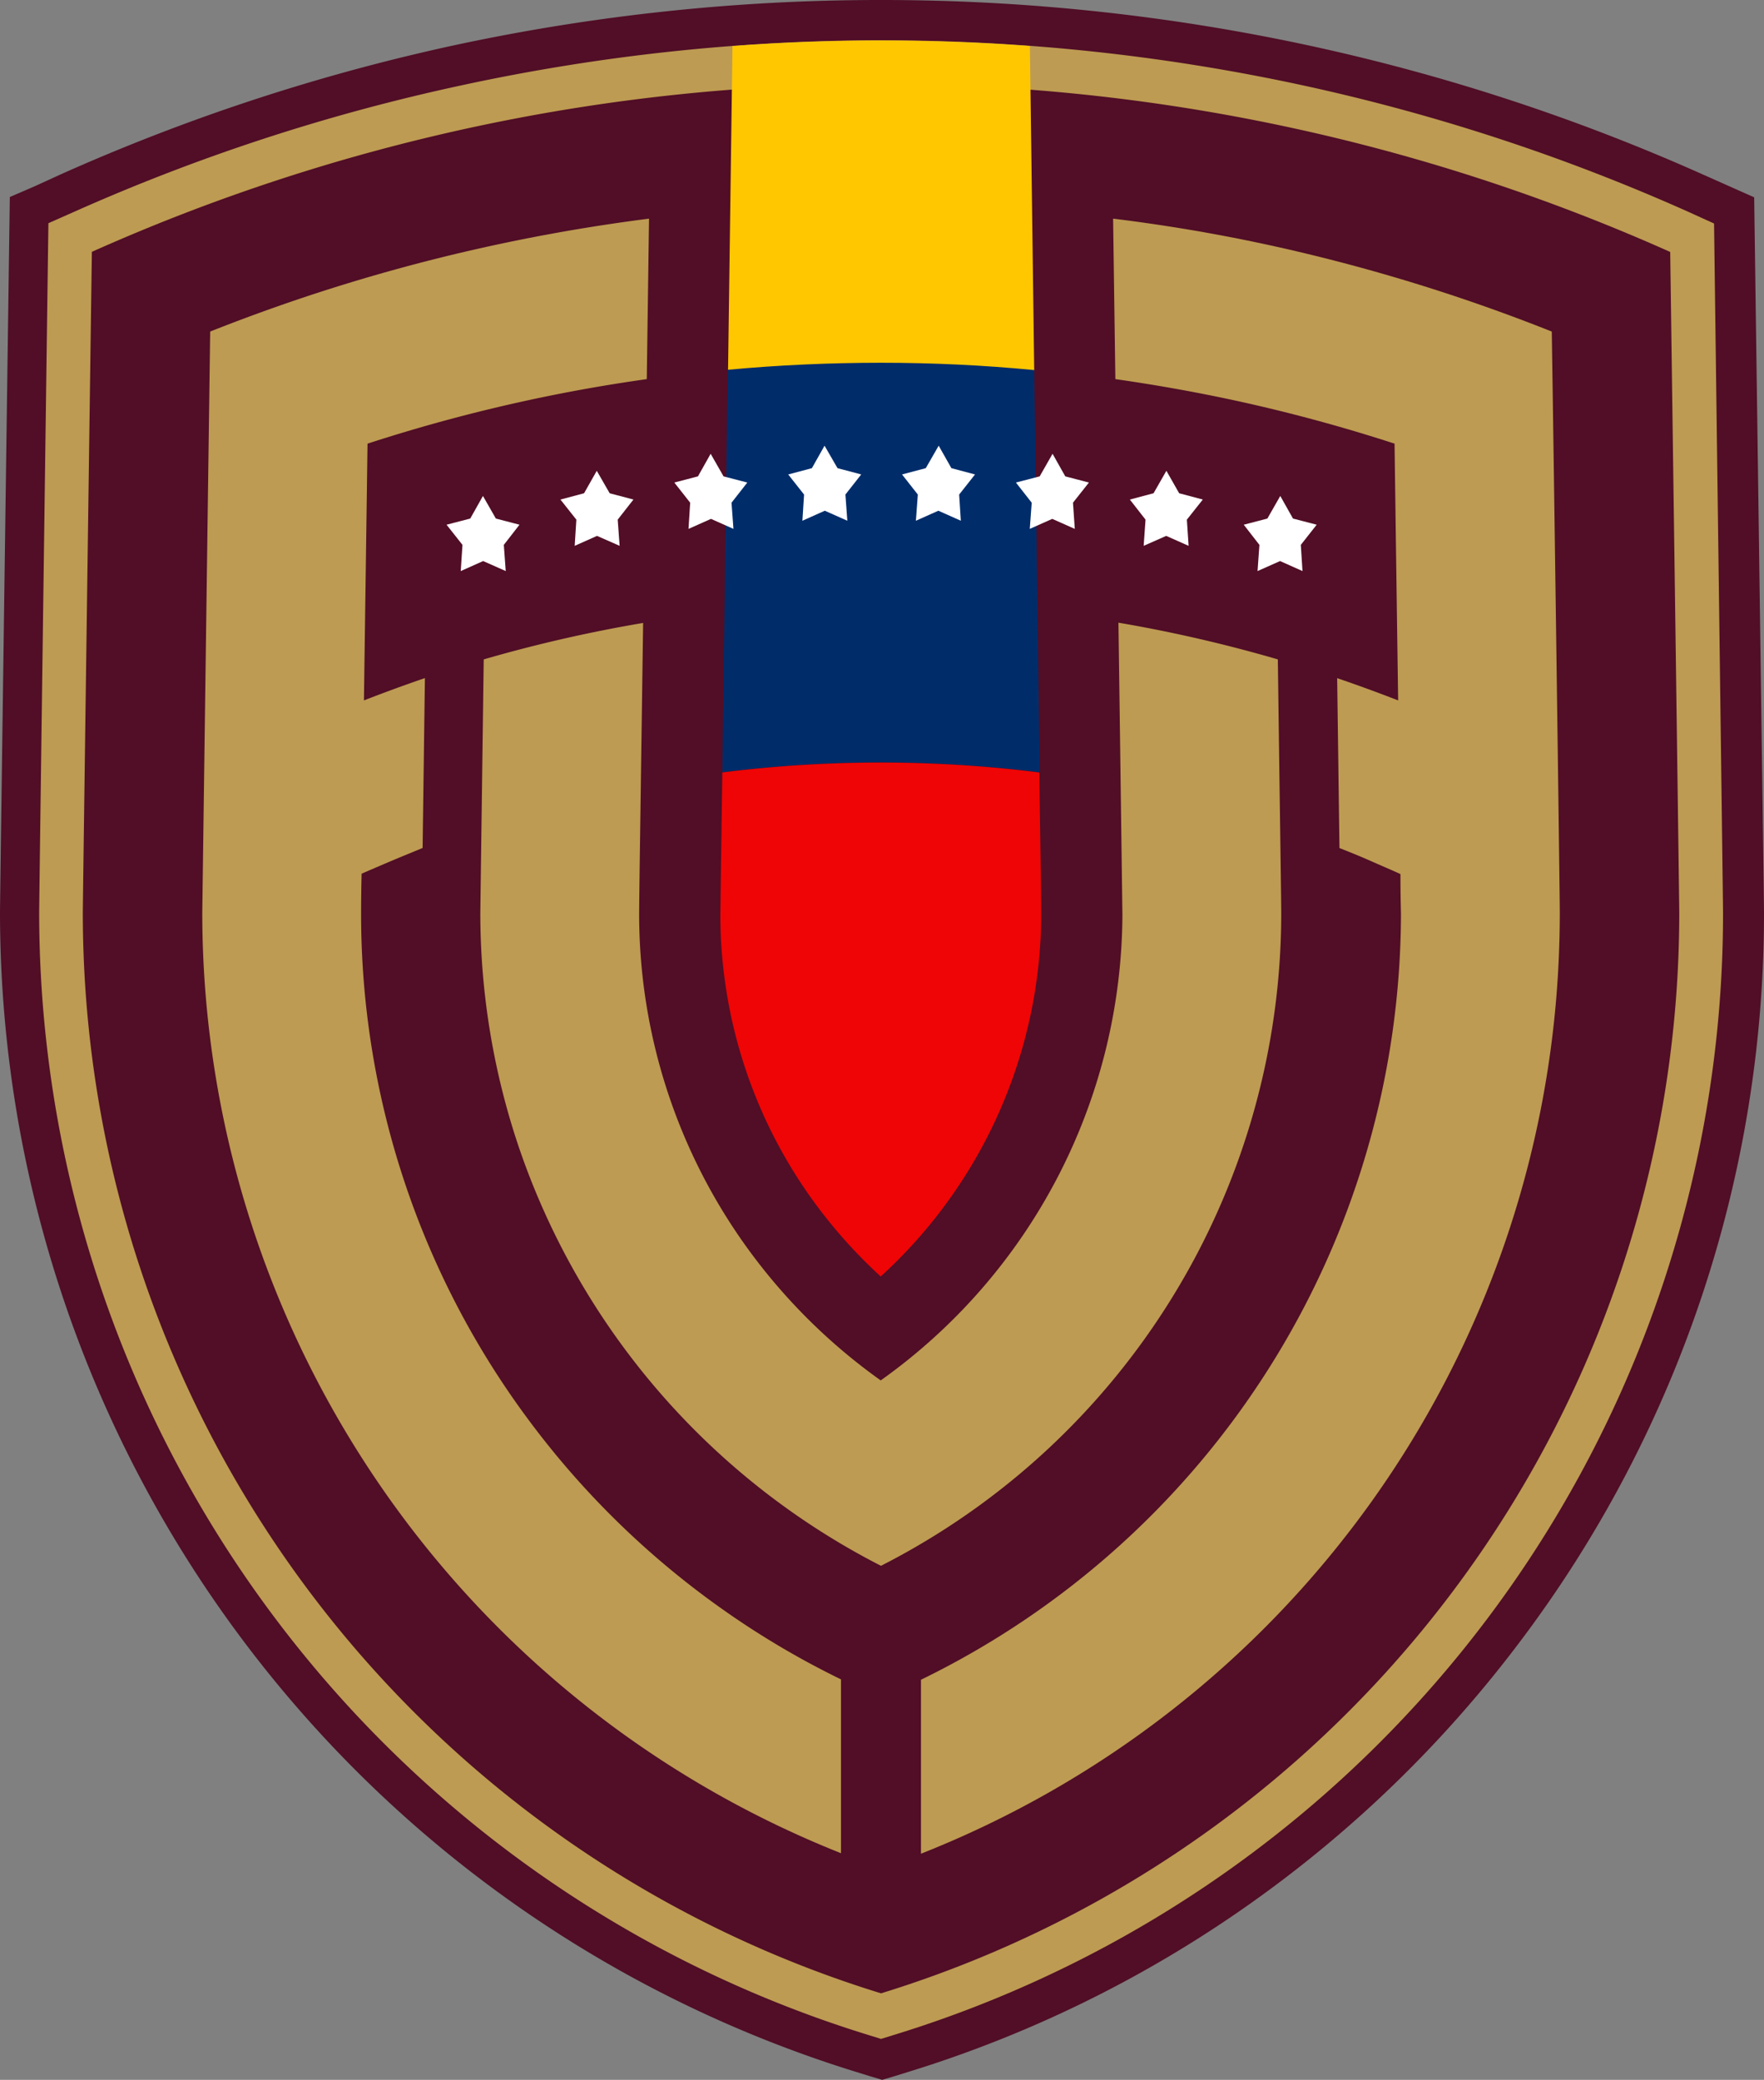
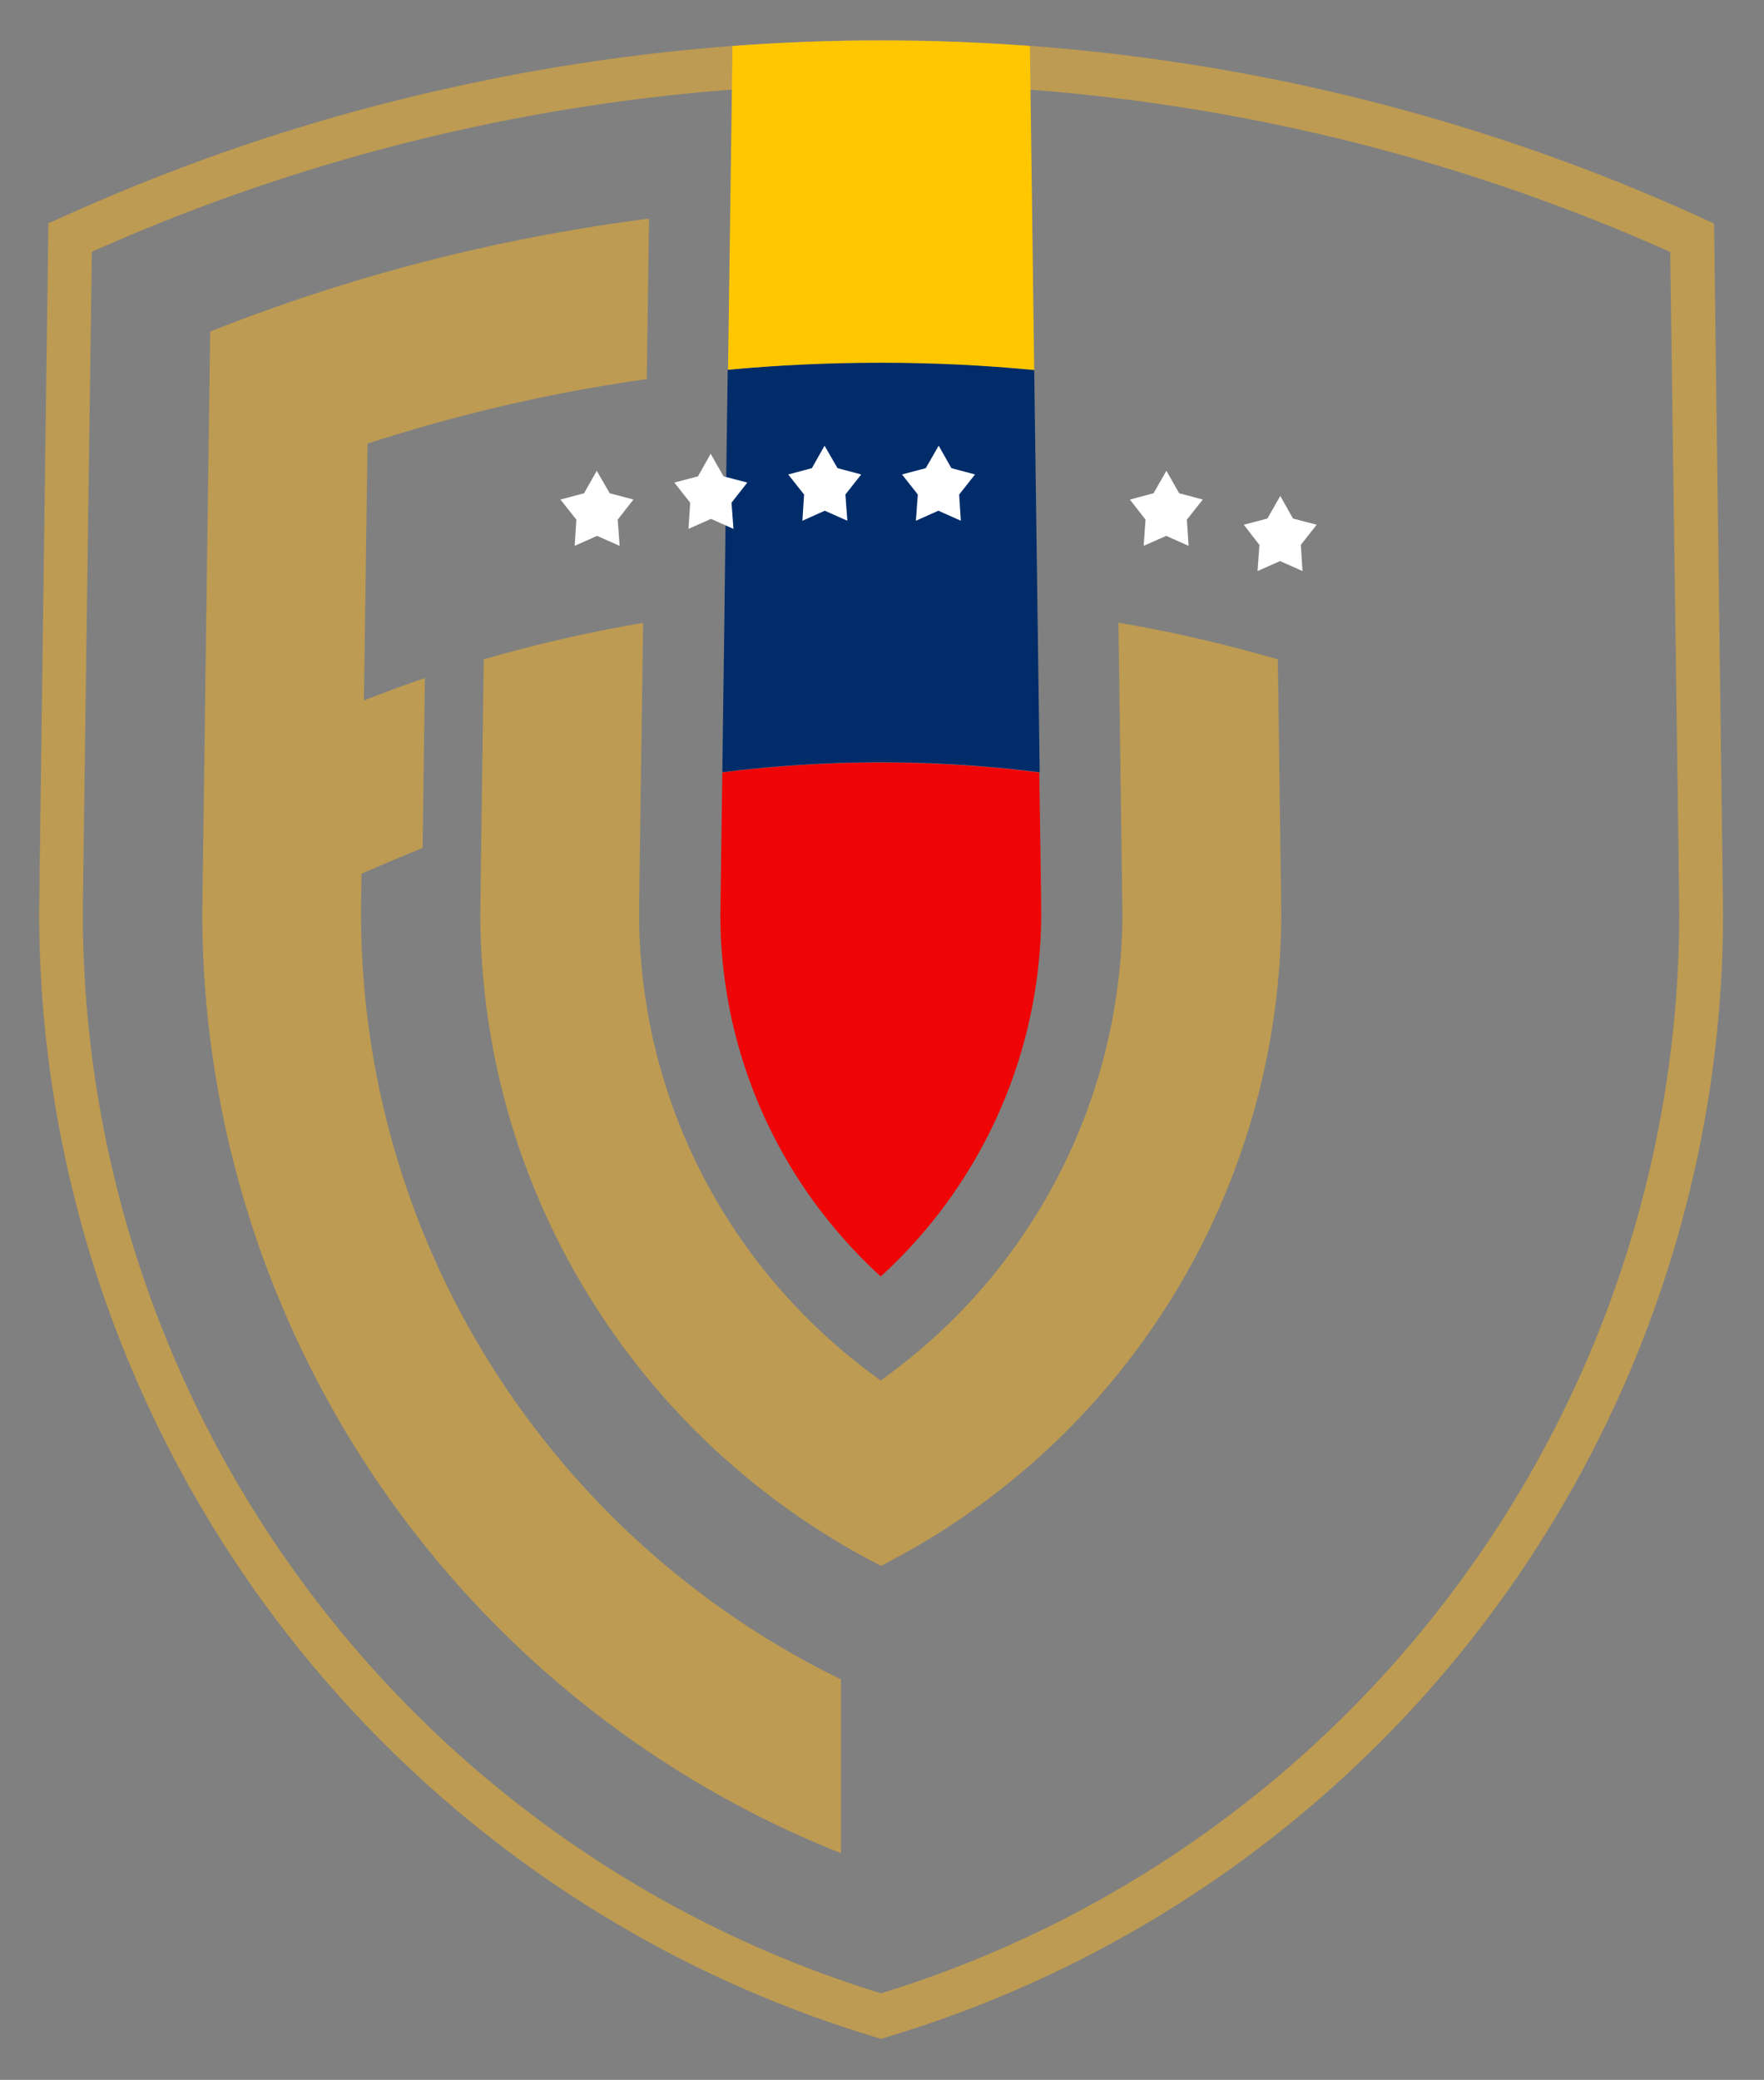
<svg xmlns="http://www.w3.org/2000/svg" viewBox="0 0 274.78 324">
  <rect x="0" y="0" width="274.78" height="324" fill="#808080" stroke="none" />
  <defs>
    <style>
      .cls-1 {
        fill: #510e26;
      }

      .cls-2 {
        fill: #bd9b52;
      }

      .cls-3 {
        fill: #002c6a;
      }

      .cls-4 {
        fill: #ef0505;
      }

      .cls-5 {
        fill: #fff;
      }

      .cls-6 {
        fill: #ffc700;
      }
    </style>
  </defs>
  <title>FVF-02</title>
  <g id="Capa_2" data-name="Capa 2">
    <g>
-       <path class="cls-1" d="M137.39,0A315.51,315.51,0,0,0,71,7,312.16,312.16,0,0,0,9.4,27.19L5.44,29,1.53,30.69S0,140.37,0,142.07A189.16,189.16,0,0,0,133.42,322.78l2,.62,2,.6,2-.6,2-.62a187.81,187.81,0,0,0,53.42-26.3A189.5,189.5,0,0,0,237,255.43a188.25,188.25,0,0,0,37.78-113.36c0-1.51-1.53-111.33-1.53-111.33L269.34,29l-3.95-1.76A311.63,311.63,0,0,0,203.81,7.07,315.54,315.54,0,0,0,137.39,0Z" />
      <path class="cls-2" d="M137.23,13.1A300.4,300.4,0,0,1,260.17,39.25s1.41,101.27,1.41,102.88A176.16,176.16,0,0,1,137.24,310.52,176.16,176.16,0,0,1,12.9,142.13c0-1.62,1.41-102.9,1.41-102.9A300.42,300.42,0,0,1,137.23,13.09m0-6.82a310.29,310.29,0,0,0-65.23,7A306,306,0,0,0,11.54,33l-4,1.77S6.1,140.5,6.1,142.13A183.07,183.07,0,0,0,135.24,317l2,.62,2-.62A182.75,182.75,0,0,0,268.4,142.13c0-1.41-1.4-107.31-1.4-107.31L263,33a305.93,305.93,0,0,0-60.5-19.8,309.85,309.85,0,0,0-65.25-6.92Z" />
      <path class="cls-2" d="M80.87,178.85a114.77,114.77,0,0,0,56.36,65.07,114.14,114.14,0,0,0,62.35-101.55c0-2-.22-16.23-.53-39.65A222,222,0,0,0,174.22,97c.37,26.5.58,42.78.62,45.46a89.48,89.48,0,0,1-37.65,72.58,90.36,90.36,0,0,1-19.82-19.32A88.78,88.78,0,0,1,99.56,142.5c0-2.76.25-19,.62-45.46a222,222,0,0,0-24.83,5.68c-.31,23.35-.51,37.57-.53,39.65A114,114,0,0,0,80.87,178.85Z" />
      <path class="cls-2" d="M112.46,250.63a133.38,133.38,0,0,1-29.72-28.9,132,132,0,0,1-26.49-79.46c0-.61,0-2.78.08-6.17q2.31-1,4.66-2c1.57-.66,3.23-1.34,4.84-2,.09-6.19.2-15.07.36-26.47q-4.78,1.64-9.5,3.48c.17-12,.37-26,.56-40a256.7,256.7,0,0,1,25.31-6.82q9-1.94,18.19-3.23l.35-25q-12,1.53-23.73,4.05A280.4,280.4,0,0,0,32.74,51.65c-.3,21.86-1.22,89.58-1.23,90.52q0,3.68.17,7.31A157.7,157.7,0,0,0,131,288.69V261.61A131.78,131.78,0,0,1,112.46,250.63Z" />
-       <path class="cls-2" d="M241.72,51.65a281.08,281.08,0,0,0-44.59-13.59q-11.7-2.52-23.74-4l.35,25q9.15,1.3,18.18,3.23a256.7,256.7,0,0,1,25.31,6.82c.19,14,.39,28,.56,40q-4.71-1.83-9.5-3.47c.16,11.36.27,20.27.36,26.47,1.61.63,3.24,1.29,4.84,2s3.12,1.35,4.66,2.05c0,3.41.07,5.58.08,6.17a133,133,0,0,1-74.77,119.34v27.1A157.31,157.31,0,0,0,242.8,149.54c.11-2.42.17-4.87.17-7.31C243,141.23,242,69,241.72,51.65Z" />
      <path class="cls-3" d="M112.82,98c-.12,8.58-.22,16-.3,22.3a198.45,198.45,0,0,1,49.43,0c-.08-6.25-.18-13.72-.3-22.3L161.1,57.6q-11.78-1.14-23.87-1.14T113.36,57.6L113,82.9Z" />
      <path class="cls-4" d="M112.52,120.34c-.18,12.5-.28,20.17-.31,22.16a76.06,76.06,0,0,0,15.26,45.64,78.34,78.34,0,0,0,9.72,10.71,76.59,76.59,0,0,0,25-56.34c0-1.92-.11-9.6-.3-22.17a198.37,198.37,0,0,0-49.42,0Z" />
      <polygon class="cls-5" points="128.44 69.43 126.47 72.93 122.78 73.91 125.25 77.04 124.99 81.12 128.48 79.56 131.99 81.12 131.69 77.04 134.15 73.91 130.46 72.93 128.44 69.43" />
      <polygon class="cls-5" points="110.7 70.69 108.72 74.21 105.04 75.17 107.51 78.31 107.25 82.39 110.75 80.83 114.25 82.39 113.95 78.31 116.41 75.17 112.71 74.21 110.7 70.69" />
      <polygon class="cls-5" points="92.96 73.34 90.98 76.84 87.3 77.82 89.78 80.95 89.52 85.03 93 83.48 96.52 85.03 96.22 80.95 98.67 77.82 94.97 76.84 92.96 73.34" />
-       <polygon class="cls-5" points="75.23 77.26 73.25 80.78 69.56 81.74 72.04 84.88 71.77 88.96 75.26 87.4 78.78 88.96 78.48 84.88 80.92 81.74 77.24 80.78 75.23 77.26" />
      <polygon class="cls-5" points="146.22 69.43 148.2 72.93 151.88 73.91 149.41 77.04 149.67 81.12 146.17 79.56 142.67 81.12 142.97 77.04 140.51 73.91 144.21 72.93 146.22 69.43" />
-       <polygon class="cls-5" points="163.96 70.69 165.94 74.21 169.62 75.17 167.14 78.31 167.42 82.39 163.91 80.83 160.41 82.39 160.71 78.31 158.25 75.17 161.95 74.21 163.96 70.69" />
      <polygon class="cls-5" points="181.69 73.34 183.68 76.84 187.36 77.82 184.88 80.95 185.15 85.03 181.66 83.48 178.15 85.03 178.44 80.95 176 77.82 179.69 76.84 181.69 73.34" />
      <polygon class="cls-5" points="199.43 77.26 201.41 80.78 205.1 81.74 202.63 84.88 202.89 88.96 199.4 87.4 195.89 88.96 196.18 84.88 193.74 81.74 197.42 80.78 199.43 77.26" />
      <path class="cls-6" d="M137.23,56.51q12.08,0,23.87,1.14l-.67-50.48q-11.55-.86-23.18-.86t-23.15.86l-.69,50.43Q125.19,56.51,137.23,56.51Z" />
    </g>
  </g>
</svg>